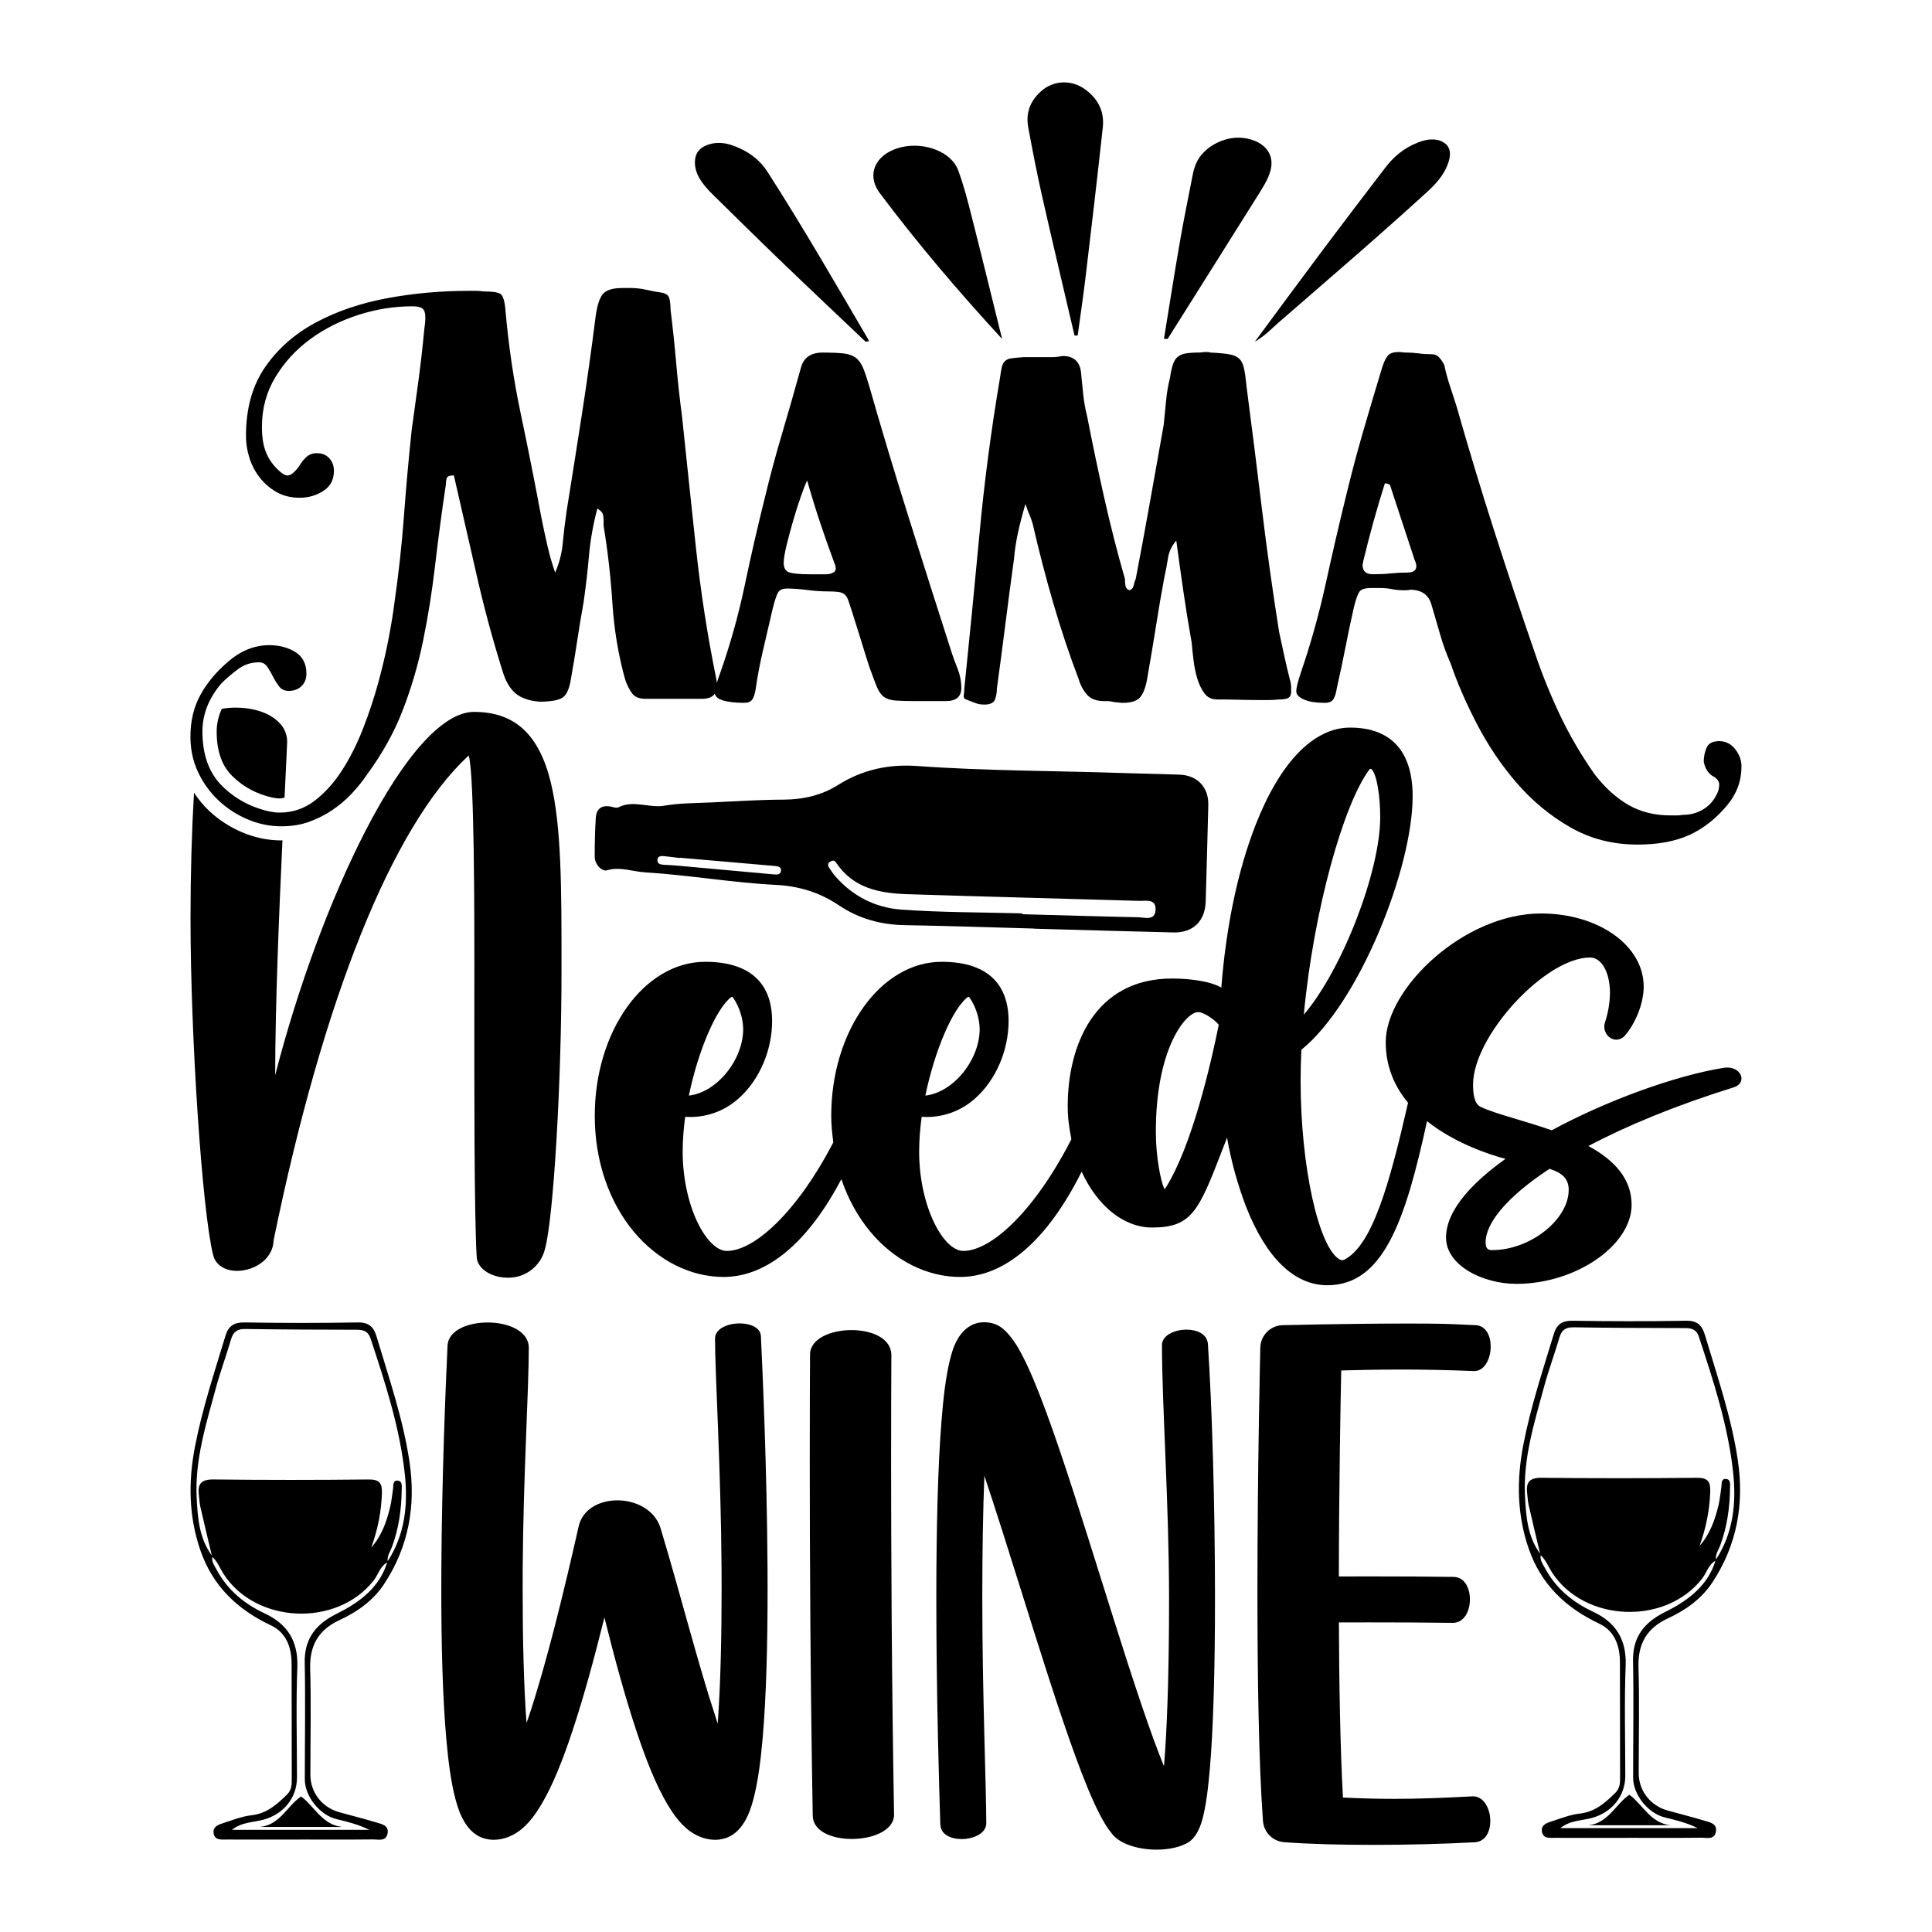
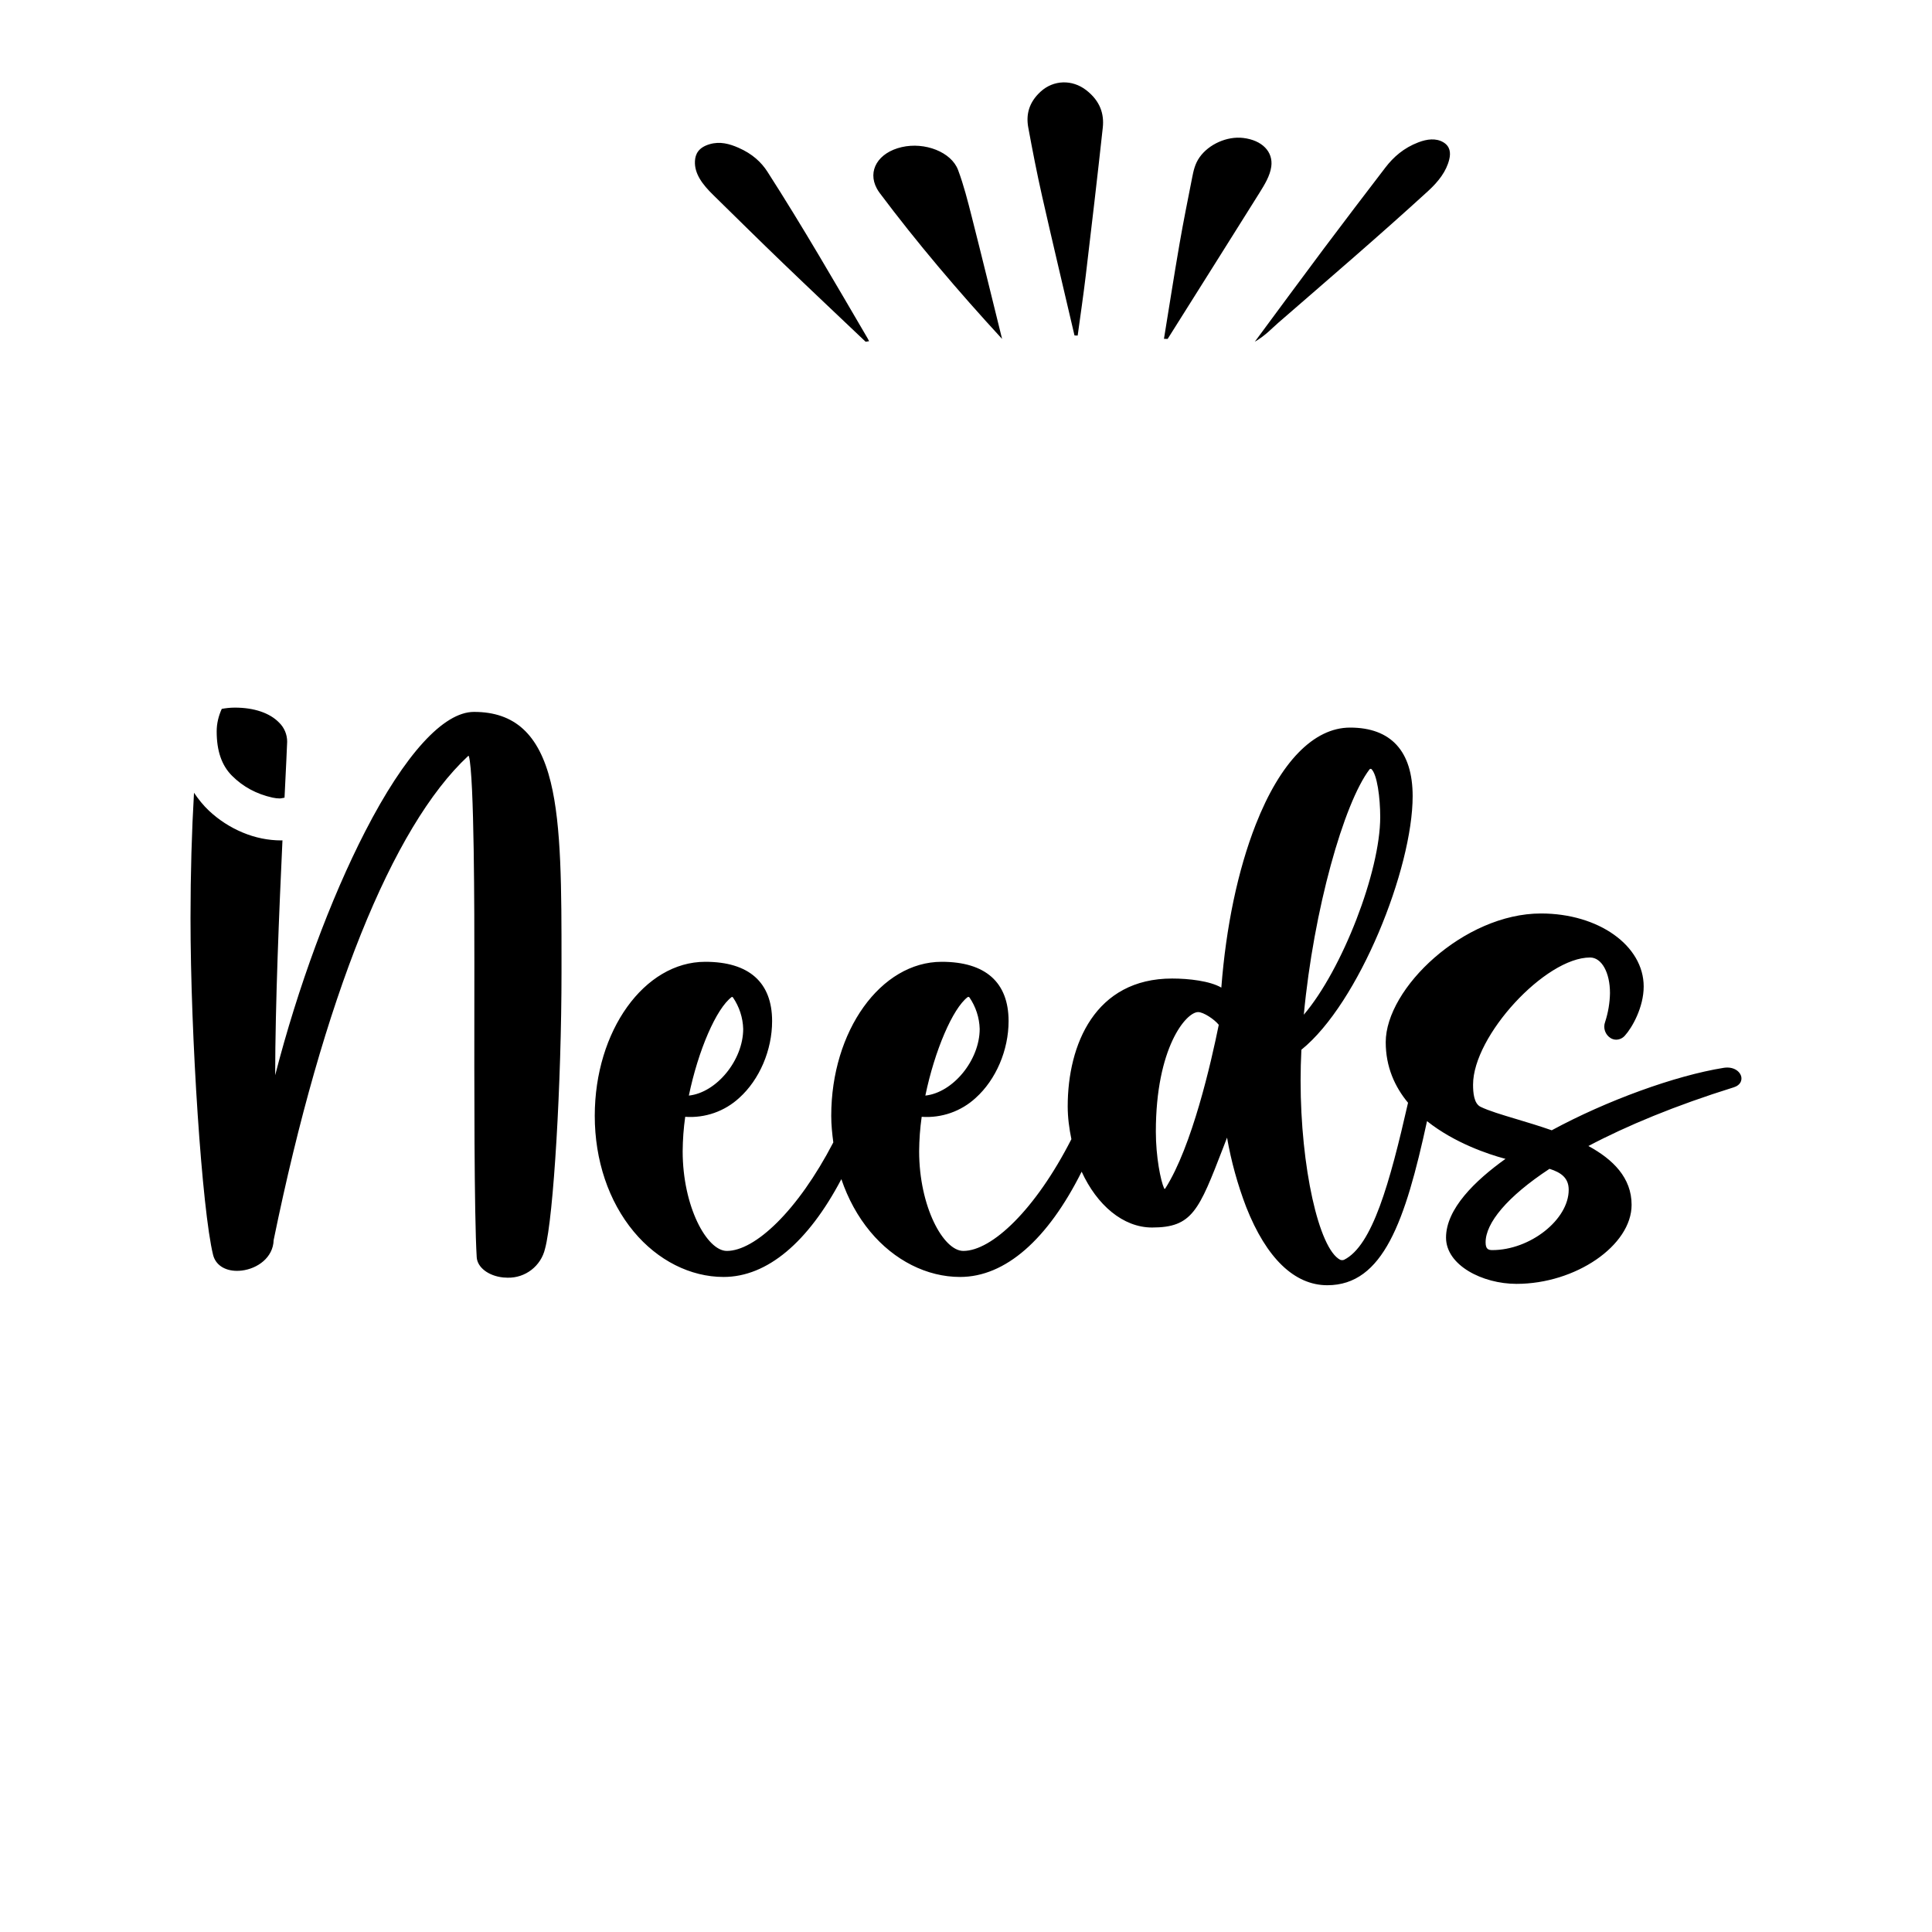
<svg xmlns="http://www.w3.org/2000/svg" version="1.1" id="Layer_1" x="0px" y="0px" viewBox="0 0 864 864" style="enable-background:new 0 0 864 864;" xml:space="preserve">
  <g>
-     <path d="M527.53,346.43c-8.15-0.31-16.3-0.42-24.45-0.7c-30.92-1.06-61.9-0.93-92.77-3.16c-12.92-0.93-24.57,1.61-35.46,8.43   c-7.43,4.66-15.56,6.56-24.37,6.6c-10.76,0.04-21.52,0.74-32.28,1.25c-7.03,0.34-14.15,0.25-21.04,1.45   c-6.9,1.2-13.84-2.71-20.57,0.73c-0.64,0.33-1.67,0.13-2.45-0.08c-4.61-1.26-7.4,0.3-7.7,4.82c-0.38,5.79-0.48,11.6-0.48,17.4   c0,3.24,3.06,6.74,5.59,6c5.82-1.69,11.4,0.62,16.97,0.96c19.54,1.18,38.91,4.62,58.5,5.6c10.32,0.52,19.62,3.38,28.27,9.21   c8.74,5.89,18.61,8.61,29.27,8.79c19.33,0.33,38.66,1,57.99,1.53c0,0.02,0,0.04,0,0.06c20.72,0.57,41.43,1.17,62.15,1.68   c8.82,0.22,14.23-5.01,14.49-13.84c0.41-14.36,0.83-28.73,1.17-43.09C540.56,352.1,535.53,346.74,527.53,346.43z M345.9,391.02   c-14.13-1.29-28.26-2.58-42.38-3.85c-2.2-0.2-4.4-0.34-6.6-0.44c-1.49-0.07-3.01-0.36-2.92-2.13c0.09-1.83,1.66-1.88,3.13-1.71   c2.32,0.28,4.65,0.54,6.98,0.82c0-0.04,0.01-0.08,0.01-0.12c14.13,1.23,28.27,2.46,42.4,3.68c1.46,0.13,3.02,0.44,2.73,2.26   C348.96,391.29,347.32,391.15,345.9,391.02z M508.93,410.2c-17.27-0.35-34.53-0.89-51.79-1.36c0-0.13,0.01-0.25,0.01-0.38   c-18.08-0.49-36.21-0.38-54.24-1.7c-11.49-0.85-21.7-6.03-29.48-15.04c-0.98-1.14-1.81-2.43-2.64-3.69   c-0.72-1.09-0.64-2.06,0.6-2.77c0.99-0.57,1.83-0.54,2.5,0.47c7.6,11.5,19.45,13.75,31.86,14.15c34.52,1.12,69.05,1.95,103.57,2.99   c3.03,0.09,7.7-1.13,7.46,3.99C516.55,411.93,511.93,410.26,508.93,410.2z" />
-     <path d="M168.27,815c-5.48-1.66-11.04-3.03-16.56-4.58c-7.73-2.16-12.9-8.86-12.9-16.68c0-15.84,0.36-31.68-0.1-47.51   c-0.3-10.42,3.78-17.39,13.12-21.71c8.01-3.71,15.1-8.73,20.03-16.25c10.91-16.65,14.18-34.9,11.28-54.46   c-2.85-19.26-9.21-37.59-14.75-56.14c-1.31-4.36-3.5-6.36-8.44-6.27c-16.82,0.3-33.65,0.29-50.47,0c-4.76-0.08-7.29,1.45-8.65,5.97   c-4.98,16.45-10.41,32.76-13.66,49.71c-3.01,15.68-2.79,31.02,2.44,46.22c5.5,15.96,16.5,26.47,31.55,33.57   c6.93,3.27,9.25,9.89,9.25,17.35c0,17.22,0.04,34.44,0.07,51.67c0,2.41-0.16,4.7-2.06,6.57c-4.52,4.46-9.05,8.56-15.92,9.33   c-4.26,0.48-8.4,2.13-12.53,3.46c-2.23,0.72-4.95,1.6-4.42,4.67c0.55,3.18,3.47,2.72,5.78,2.73c10.89,0.05,21.77,0.02,32.66,0.02   c0-0.01,0-0.01,0-0.02c10.89,0,21.78,0.07,32.66-0.05c2.54-0.03,6.13,1.13,6.71-2.92C173.86,816.25,170.62,815.72,168.27,815z    M87.95,669.86c-0.87-16.84,4.16-32.81,8.5-48.81c2.01-7.42,4.7-14.66,6.86-22.05c0.99-3.38,2.76-4.73,6.36-4.67   c16.6,0.25,33.21,0.32,49.81,0.34c3.09,0,5.16,0.62,6.26,3.96c6.57,19.89,13.07,39.83,15.31,60.74c1.46,13.57,0.06,26.9-7.67,38.8   c-0.34-2.39,1.14-4.27,1.9-6.34c3.05-8.25,4.27-16.81,4.36-25.55c0.02-1.54,0.47-4.1-1.99-4.14c-2.12-0.04-1.64,2.28-1.88,3.74   c-0.45,2.73-0.66,5.51-1.31,8.18c-1.59,6.54-3.82,12.81-8.42,18c2.86-7.91,4.49-15.93,4.76-24.3c0.14-4.5-1.14-6.19-6-6.13   c-23.12,0.25-46.25,0.26-69.36-0.01c-5.44-0.06-7.14,1.98-6.51,6.93c0.22,1.76,0.27,3.55,0.66,5.27   c1.66,7.26,3.41,14.51,5.13,21.76C89.06,687.93,88.41,678.8,87.95,669.86z M103.76,818.31c4.36-3.51,9.46-3.3,13.99-4.52   c8.96-2.4,15.06-9.73,15.06-18.87c0-16.42-0.48-32.85,0.16-49.24c0.46-11.67-4.36-19.35-14.49-24.1   c-9.23-4.33-16.7-10.46-21.57-19.53c-0.98-1.82-2.32-3.52-1.94-5.77c2.34,2.1,3.37,5.07,5.02,7.62   c14.44,22.34,50.7,23.85,67.12,2.89c2.07-2.64,2.85-6.28,6.02-8.07c-2.75,9.04-9.05,15.11-16.86,19.87   c-2.53,1.54-5.24,2.77-7.82,4.22c-8.04,4.54-12.37,10.99-12.18,20.69c0.34,17.4,0.04,34.81,0.04,52.21   c0,7.65,6.65,15.98,14.17,17.81c4.93,1.2,9.87,2.38,14.66,4.78C144.88,818.31,124.63,818.31,103.76,818.31z M153.05,817.01   c-12.22,0-24.45,0-36.67,0c8.89-1.01,12-9.34,18.26-13.63C140.63,807.76,144.07,816.11,153.05,817.01z M762.3,814.24   c-5.48-1.66-11.04-3.03-16.56-4.58c-7.73-2.16-12.9-8.86-12.9-16.68c0-15.84,0.36-31.68-0.1-47.51   c-0.3-10.42,3.78-17.39,13.12-21.71c8.01-3.71,15.1-8.73,20.03-16.25c10.91-16.65,14.18-34.9,11.28-54.46   c-2.85-19.26-9.21-37.59-14.75-56.14c-1.31-4.36-3.5-6.36-8.44-6.27c-16.82,0.3-33.65,0.29-50.47,0c-4.76-0.08-7.29,1.45-8.65,5.97   c-4.98,16.45-10.41,32.76-13.66,49.71c-3.01,15.68-2.79,31.02,2.44,46.22c5.5,15.96,16.5,26.47,31.55,33.57   c6.93,3.27,9.25,9.89,9.25,17.35c0,17.22,0.04,34.44,0.07,51.67c0,2.41-0.16,4.7-2.06,6.57c-4.52,4.46-9.05,8.56-15.92,9.33   c-4.26,0.48-8.4,2.13-12.53,3.46c-2.23,0.72-4.95,1.6-4.42,4.67c0.55,3.18,3.47,2.72,5.78,2.73c10.89,0.05,21.77,0.02,32.66,0.02   c0-0.01,0-0.01,0-0.02c10.89,0,21.78,0.07,32.66-0.05c2.54-0.03,6.13,1.13,6.71-2.91C767.89,815.49,764.66,814.95,762.3,814.24z    M681.98,669.1c-0.87-16.84,4.16-32.81,8.5-48.81c2.01-7.42,4.7-14.66,6.86-22.04c0.99-3.38,2.76-4.73,6.36-4.67   c16.6,0.25,33.21,0.32,49.81,0.34c3.09,0,5.16,0.62,6.26,3.96c6.57,19.89,13.07,39.83,15.31,60.74c1.46,13.57,0.06,26.9-7.67,38.8   c-0.34-2.39,1.14-4.27,1.9-6.34c3.05-8.25,4.27-16.81,4.36-25.55c0.02-1.54,0.47-4.1-1.99-4.14c-2.12-0.04-1.64,2.28-1.88,3.74   c-0.45,2.73-0.66,5.51-1.31,8.18c-1.59,6.54-3.82,12.81-8.42,18c2.86-7.91,4.49-15.93,4.76-24.3c0.14-4.5-1.14-6.19-6-6.13   c-23.12,0.25-46.25,0.26-69.36-0.01c-5.44-0.06-7.14,1.98-6.51,6.93c0.22,1.76,0.27,3.55,0.66,5.27   c1.66,7.27,3.41,14.51,5.13,21.76C683.1,687.16,682.44,678.04,681.98,669.1z M697.79,817.55c4.36-3.51,9.46-3.3,13.99-4.52   c8.96-2.4,15.06-9.73,15.06-18.87c0-16.42-0.48-32.85,0.16-49.24c0.46-11.67-4.36-19.35-14.49-24.1   c-9.23-4.33-16.7-10.46-21.57-19.53c-0.98-1.82-2.32-3.52-1.94-5.77c2.34,2.1,3.37,5.07,5.02,7.62   c14.44,22.34,50.7,23.85,67.12,2.89c2.07-2.64,2.85-6.28,6.02-8.07c-2.75,9.04-9.05,15.11-16.86,19.87   c-2.53,1.54-5.24,2.77-7.82,4.22c-8.04,4.54-12.37,10.99-12.18,20.69c0.34,17.4,0.04,34.81,0.04,52.21   c0,7.65,6.65,15.98,14.17,17.81c4.93,1.2,9.87,2.38,14.66,4.78C738.91,817.55,718.66,817.55,697.79,817.55z M747.08,816.25   c-12.22,0-24.45,0-36.67,0c8.89-1.01,12-9.34,18.26-13.63C734.67,807,738.11,815.35,747.08,816.25z" />
-     <path d="M343.24,700.95c0.01,3.29,0.03,6.58,0.03,9.86c0,24.09-0.57,47.69-2.21,66.54c-0.94,10.71-2.17,19.83-4.11,27.16   c-0.97,3.67-2.06,6.89-3.89,10.01c-1.84,3.12-4.94,6.99-10.55,8c-0.72,0.13-1.43,0.21-2.15,0.23c-0.3,0.01-0.62,0.01-0.93,0.01   c-4.62-0.09-8.91-2.16-11.92-4.65c-3.68-3.03-6.37-6.75-8.95-11.07c-5.16-8.65-9.65-19.97-14.07-33.31   c-4.96-14.94-9.71-32.34-14.19-50.4c-4.48,18.06-9.23,35.46-14.18,50.4c-4.42,13.34-8.91,24.67-14.07,33.31   c-2.58,4.32-5.28,8.04-8.95,11.07c-3.08,2.54-7.5,4.65-12.24,4.65c-0.2,0-0.4-0.01-0.61-0.01c-0.71-0.02-1.43-0.1-2.14-0.23   c-5.61-1.01-8.72-4.88-10.55-8c-1.83-3.11-2.91-6.35-3.89-10.01c-1.94-7.33-3.17-16.45-4.11-27.16   c-1.65-18.86-2.21-42.46-2.21-66.55c0-3.29,0.01-6.57,0.03-9.86c0.24-40.69,1.91-81.05,2.76-99.17   c0.32-6.85,9.09-10.35,17.94-10.35c9.17,0,18.4,3.75,18.4,11.38c0,18.87-2.48,58.07-2.72,98.26c-0.02,3.14-0.03,6.27-0.03,9.4   c0,21.69,0.47,42.9,1.72,59.98c0.42-1.08,0.82-2.14,1.16-3.18c7.78-23.48,15.4-54.71,22.17-84.65c1.76-7.79,9.39-11.65,17.31-11.65   c8.09,0,16.48,4.04,19.19,12.04c8.85,29.27,16.81,60.89,24.55,84.27c0.42,1.26,0.79,2.45,1.13,3.55   c1.27-17.13,1.75-38.49,1.75-60.32c0-3.13-0.01-6.27-0.03-9.41c-0.26-43.7-2.92-86.84-2.92-102.46c0-4.45,5.66-6.8,11.04-6.8   c4.74,0,9.26,1.83,9.48,5.66C341.01,612.67,342.97,656.61,343.24,700.95z M398.62,606.04c0-7.62-8.84-11.22-17.8-11.22   c-9.23,0-18.57,3.81-18.57,10.96c-0.05,9.97-0.12,26.41-0.12,47.49c0,40.24,0.25,97.39,1.33,158.61c0,7.12,8.62,10.51,17.47,10.51   c9.32,0,18.9-3.76,18.9-10.88c-1.08-61.08-1.32-118.1-1.32-158.27C398.51,632.33,398.58,615.99,398.62,606.04z M530.63,594.62   c-5.37,0-10.99,2.56-10.99,6.89c0,26.66,3.17,71.5,3.17,113.31c0,4.22-0.01,8.42-0.04,12.55c-0.17,23.89-0.86,45.99-2.17,61.66   c-0.02,0.3-0.06,0.51-0.08,0.8c-1.43-3.51-2.89-7.24-4.44-11.47c-7.23-19.76-15.59-46.45-23.97-73.17   c-8.38-26.71-16.76-53.44-24.29-73.85c-3.77-10.2-7.27-18.78-10.73-25.37c-1.72-3.29-3.39-6.09-5.55-8.64   c-2.16-2.55-5.14-6.01-11.47-6.01c-6.5,0-10.26,4.7-11.96,7.77c-1.69,3.06-2.59,6.08-3.43,9.6c-1.68,7.03-2.77,15.94-3.62,26.55   c-1.71,21.21-2.28,48.92-2.33,76.62c0,1.03,0,2.07,0,3.11c0,42.64,1.25,84.59,1.78,100.68c0,4.69,4.63,6.79,9.49,6.79   c5.39,0,11.07-2.57,11.07-7.05c0-15.92-1.78-57.78-1.78-100.42c0-1.03,0-2.05,0-3.08c0.02-17.99,0.29-35.98,0.93-51.91   c5.25,15.7,10.85,33.51,16.45,51.38c8.37,26.7,16.76,53.52,24.27,74.07c3.76,10.27,7.26,18.95,10.69,25.63   c1.71,3.34,3.36,6.18,5.44,8.74c3.49,4.85,11.97,7.37,20.16,7.37c5.74,0,11.33-1.23,14.97-3.76c1.81-1.54,2.69-3,3.4-4.31   c1.4-2.62,2.03-4.97,2.66-7.69c1.26-5.46,2.11-12.3,2.81-20.64c1.41-16.67,2.07-39.05,2.24-63.24c0.03-4.28,0.04-8.62,0.04-12.99   c0-41.67-1.34-86.17-3.17-113.53C539.82,596.57,535.33,594.62,530.63,594.62z M658.68,803.32c-13.44,0.73-24.35,1.14-35.32,1.14   c-7.31,0-14.65-0.19-22.78-0.59c-1.21-21.7-1.71-50-1.82-78.32c3.84-0.01,8.58-0.01,13.75-0.01c11.81,0,25.94,0.04,37.21,0.21   c5.07,0,7.64-5.29,7.64-10.51c0-5.06-2.42-10.04-7.34-10.04c-11.52-0.17-23.95-0.22-36.55-0.22c-0.52,0-1.04,0-1.55,0   c-5.23,0-9.35,0.01-13.18,0.02c0.07-41.42,0.79-79.34,1.06-92.12c7.27-0.19,16.09-0.42,26.72-0.42c9.43,0,20.29,0.17,32.73,0.7   c4.72,0,7.4-5.63,7.4-11c0-4.68-2.04-9.17-6.53-9.54c-9.64-0.41-11.92-0.61-21.07-0.69c-3.05-0.02-6.24-0.04-9.49-0.04   c-0.4,0-0.8,0-1.2,0.01c-25.67,0.01-54.88,0.72-54.88,0.72c-5.42,0.22-9.73,4.61-9.86,10.03c0,0-1.29,52.79-1.29,109.09   c0,37.49,0.57,76.54,2.48,102.6c0.37,5.09,4.42,9.13,9.49,9.5c11.21,0.83,25.19,1.2,39.62,1.2c15.77,0,32.08-0.44,45.88-1.18   c4.59-0.45,6.68-4.88,6.68-9.52C666.46,808.96,663.65,803.32,658.68,803.32z" />
-     <path d="M246.29,349.79c4.84,19.7,4.82,48.03,4.82,80.83v3.85c0,49.86-3.58,110.09-7.36,123.94c-1.8,7.76-8.82,13.19-16.79,12.98   c-0.66,0-1.28-0.04-1.91-0.1c-6.59-0.68-11.57-4.48-11.86-9.04c-1.16-18.71-1.09-79.33-1.06-115.55   c0.01-6.08,0.01-11.54,0.01-16.07c0-20.75,0-83.93-2.47-92.53c-0.12-0.08-0.29-0.05-0.38,0.05   c-33.9,31.57-64.76,108.41-86.91,216.42c-0.22,7.84-7.25,12.78-14.23,13.63c-0.72,0.08-1.45,0.13-2.17,0.13   c-5.51,0-9.6-2.69-10.7-7.19c-4.91-19.96-10.08-97.4-10.08-150.66c0-19.93,0.56-38.76,1.56-55.96c1.99,2.94,4.19,5.7,6.78,8.12   c4.36,4.07,9.37,7.31,14.91,9.64c5.62,2.36,11.47,3.56,17.39,3.56c0.17,0,0.31-0.04,0.48-0.04c-1.47,31.33-3.22,73.1-3.26,105.04   c10.1-39.25,24.68-78.75,40.28-109.07c17.72-34.44,34.99-53.4,48.62-53.4C230.13,318.36,241.04,328.35,246.29,349.79z    M121.87,356.7c0.56,0.11,1.17,0.21,1.72,0.28c0.44,0.06,0.95,0.09,1.49,0.09c0.77,0,1.43-0.26,2.16-0.34   c0.06-1.17,0.12-2.53,0.18-3.64c0.48-9.73,0.85-17.39,1-21.36c0.02-3.22-1.27-6.32-3.59-8.57c-4.19-4.33-11.21-6.71-19.79-6.71   c-2.29,0-4.12,0.25-5.87,0.56c-1.45,3.2-2.27,6.55-2.27,10.09c0,8.71,2.24,15.2,6.84,19.81   C108.71,351.87,114.65,355.08,121.87,356.7z M775.39,486.24c-26.24,8.18-47.97,17.23-65.05,26.26c11.03,6,19.32,14.2,19.32,26.31   c0,18.17-25.01,35.34-51.47,35.34c-15.23,0-31.52-8.32-31.52-20.69c0-12.81,12.9-25.43,26.6-35.22c-0.18-0.05-0.36-0.1-0.55-0.14   c-6.83-1.84-22.13-6.84-34.55-16.72c-9.73,44.79-19.61,73.38-44.59,73.38c-14.69,0-27.23-12.08-36.26-34.93   c-3.85-10.06-6.73-20.47-8.58-31.08c-0.61,1.58-1.2,3.11-1.76,4.58c-10.86,28.07-13.78,35.62-31.77,35.62   c-13,0-24.68-10.09-31.49-24.97c-15.15,30.3-34.09,47.08-54.38,47.08c-14.81,0-29.46-7.39-40.17-20.28   c-5.61-6.75-9.95-14.71-12.91-23.46c-14.85,28.2-33.15,43.74-52.68,43.74c-14.81,0-29.46-7.39-40.17-20.28   c-11.24-13.53-17.43-31.92-17.43-51.78c0-37.99,22.16-68.88,49.4-68.88c19.57,0,29.91,9.17,29.91,26.51   c0,13.01-5.63,26.18-14.69,34.34c-6.54,6.04-15.29,9.1-24.17,8.47c-0.73,5.11-1.1,10.26-1.14,15.42   c0,24.68,10.81,44.56,19.75,44.56c12.55,0,31.65-17.8,47.62-48.53c-0.51-3.9-0.93-7.84-0.93-11.89c0-37.99,22.16-68.88,49.4-68.88   c19.57,0,29.91,9.17,29.91,26.51c0,13.01-5.63,26.18-14.69,34.34c-6.54,6.04-15.29,9.1-24.17,8.47c-0.73,5.11-1.1,10.26-1.14,15.42   c0,24.68,10.81,44.56,19.75,44.56c12.74,0,32.23-18.38,48.34-49.98c-0.97-4.72-1.65-9.59-1.65-14.69   c0-27.63,12.26-57.15,46.69-57.15c7.46,0,16.94,1.09,22.01,4.06c2.1-27.25,7.38-52.48,15.36-72.85   c10.98-28.01,25.97-43.43,42.23-43.43c18.29,0,27.97,10.6,27.97,30.67c0,32.38-24,92.59-49.76,113.4   c-0.23,4.69-0.35,9.32-0.35,13.88c0,38.41,8.11,75.07,17.7,80.05c0.56,0.22,1.19,0.22,1.75,0c12.61-6.3,20.35-34.01,28.6-70.22   c-5.93-7.14-9.98-16.05-9.98-27.09c0-24.07,34.99-57.56,69.43-57.56c25.76,0,45.93,14.35,45.93,32.67c0,9.25-5.14,18.36-8.39,21.93   c-0.97,1.14-2.38,1.81-3.88,1.84c-0.89,0-1.75-0.25-2.5-0.7c-2.45-1.52-3.48-4.55-2.47-7.24c1.36-4.18,2.09-8.53,2.17-12.91   c0-9.22-3.74-15.9-8.9-15.9c-20.05,0-52.33,35.07-52.33,56.85c0,3.56,0.36,8.47,3.37,9.93c3.66,1.78,9.37,3.49,15.98,5.47   c5,1.5,10.44,3.13,15.83,5.02c24.5-13.28,55.26-24.47,76.89-27.93c4.34-0.69,7.28,1.5,7.86,3.92   C779.07,483.06,778.43,485.28,775.39,486.24z M583.07,453.78c17.13-20.11,34.17-63.93,34.17-88.39c0-8.68-1.39-19.16-3.98-21.5   c-0.07-0.05-0.17-0.07-0.26-0.06h-0.07c-0.16,0.01-0.31,0.08-0.43,0.19h-0.01C600.97,359.15,587.47,406.83,583.07,453.78z    M413.82,489.95c12.38-1.33,24.3-15.83,24.3-29.82c-0.14-5.03-1.74-9.92-4.58-14.08c-0.12-0.14-0.3-0.23-0.49-0.23   c-0.1,0-0.19,0.02-0.28,0.07C426.06,450.97,417.99,469.81,413.82,489.95z M308.06,489.95c12.38-1.33,24.3-15.83,24.3-29.82   c-0.14-5.03-1.74-9.92-4.58-14.08c-0.12-0.14-0.3-0.23-0.49-0.23c-0.1,0-0.19,0.02-0.28,0.07   C320.3,450.97,312.23,469.81,308.06,489.95z M545.04,458.3c-1.92-2.42-6.82-5.69-9.23-5.69c-5.38,0-18.91,15.91-18.91,53.47   c0,11.24,2.14,21.92,3.67,25.29c0.1,0.23,0.2,0.3,0.28,0.32s0.17-0.07,0.28-0.23C533.07,512.79,541.65,475.06,545.04,458.3z    M701.53,532.09c0-5.26-3.31-7.71-8.58-9.39c-18.91,12.44-28.58,24.19-28.58,32.88c0,2.9,1.1,3.47,2.99,3.47   C684.28,559.05,701.53,545.44,701.53,532.09z" />
-     <path d="M425.1,290.3c-6.3-19.6-12.52-39.15-18.65-58.66c-6.15-19.5-12.03-39.05-17.63-58.64c-1.04-3.58-1.98-6.38-2.82-8.43   c-0.86-2.05-1.95-3.58-3.33-4.59c-1.36-1.02-3.19-1.67-5.48-1.93c-2.3-0.25-5.41-0.38-9.34-0.38c-5.29,0-8.52,2.31-9.71,6.9   c-2.73,9.88-5.5,19.55-8.3,29.01c-2.82,9.46-5.41,19.13-7.8,29.01c-3.24,12.94-6.25,26.11-9.06,39.48   c-2.82,13.37-6.52,26.54-11.11,39.48c-0.55,1.49-0.95,2.7-1.33,3.87c-0.02-0.53-0.07-1.1-0.21-1.82   c-3.93-19.25-6.95-38.75-9.09-58.52c-2.12-19.76-4.21-39.44-6.25-59.04c-1.02-7.66-1.88-15.46-2.57-23.38   c-0.67-7.93-1.53-15.98-2.54-24.15c0-1.86-0.17-3.53-0.52-4.98s-1.53-2.35-3.58-2.69c-2.38-0.33-4.68-0.77-6.89-1.27   c-2.22-0.52-4.52-0.77-6.9-0.77h-3.57c-4.27,0-7.16,0.85-8.69,2.56c-1.53,1.7-2.64,5.03-3.33,9.97   c-1.88,14.82-3.91,29.39-6.13,43.7c-2.22,14.31-4.52,28.87-6.9,43.69c-0.68,4.61-1.23,9.25-1.67,13.93   c-0.42,4.69-1.57,9.16-3.43,13.42c-1.37-3.91-2.52-7.93-3.46-12.02c-0.94-4.09-1.83-8.26-2.69-12.52   c-2.89-15.5-5.95-30.92-9.19-46.26c-3.24-15.32-5.54-30.92-6.9-46.76c-0.35-3.91-1.07-6.26-2.17-7.03   c-1.11-0.77-3.62-1.15-7.55-1.15c-1.19-0.17-2.35-0.26-3.45-0.26c-1.11,0-2.26,0-3.45,0c-12.45,0-24.57,1.11-36.43,3.32   c-11.83,2.22-22.44,5.84-31.81,10.87c-9.36,5.03-16.91,11.67-22.61,19.93c-5.72,8.26-8.56,18.52-8.56,30.8   c0,3.24,0.51,6.47,1.53,9.71c1.01,3.24,2.54,6.17,4.59,8.82c2.05,2.64,4.56,4.82,7.53,6.52c2.99,1.7,6.45,2.56,10.36,2.56   c3.91,0,7.45-1.02,10.61-3.07c3.15-2.04,4.72-5.01,4.72-8.94c0-2.21-0.68-4.09-2.04-5.62c-1.37-1.53-3.25-2.3-5.62-2.3   c-1.88,0-3.46,0.59-4.73,1.78c-1.27,1.2-2.35,2.56-3.2,4.1c-2.05,2.72-3.75,4.09-5.11,4.09c-1.19,0-2.72-0.94-4.59-2.82   c-2.4-2.38-4.14-5.03-5.24-7.93c-1.11-2.89-1.67-6.54-1.67-10.98c0-8.19,2-15.6,6.01-22.24c4-6.64,9.19-12.3,15.58-16.99   c6.38-4.68,13.58-8.31,21.59-10.87c8-2.56,16.02-3.83,24.03-3.83c2.21,0,3.74,0.35,4.59,1.02s1.28,1.96,1.28,3.83   c0,0.85-0.05,1.7-0.12,2.56c-0.1,0.85-0.22,1.96-0.4,3.32c-0.68,7.34-1.53,14.78-2.54,22.36c-1.04,7.58-2.05,15.04-3.07,22.36   c-1.37,12.94-2.51,25.77-3.45,38.45c-0.94,12.69-2.35,25.52-4.22,38.47c-0.52,4.26-1.36,9.55-2.56,15.84   c-1.2,6.31-2.73,12.9-4.61,19.81c-1.88,6.9-4.17,13.84-6.89,20.82c-2.73,6.99-5.88,13.25-9.46,18.78   c-3.58,5.54-7.66,10.05-12.26,13.55c-4.61,3.49-9.79,5.25-15.6,5.25c-0.84,0-1.62-0.05-2.3-0.14c-0.68-0.09-1.44-0.21-2.3-0.38   c-8.35-1.88-15.41-5.71-21.22-11.5c-5.78-5.79-8.69-13.89-8.69-24.28c0-7.67,2.82-14.82,8.45-21.46c2.04-2.05,4.47-4.14,7.29-6.26   c2.8-2.14,6-3.2,9.58-3.2c1.53,0,2.77,0.68,3.7,2.04c0.93,1.37,1.78,2.82,2.54,4.35c0.77,1.53,1.67,2.99,2.69,4.35   c1.01,1.37,2.47,2.05,4.35,2.05c2.37,0,4.3-0.73,5.74-2.17c1.44-1.44,2.17-3.28,2.17-5.5c0-4.43-1.67-7.67-4.98-9.72   c-3.33-2.04-7.21-3.06-11.63-3.06c-6.47,0-12.52,2.38-18.15,7.15c-5.43,4.61-9.66,9.63-12.65,15.08   c-2.98,5.46-4.47,11.67-4.47,18.66c0,5.79,1.15,11.11,3.46,15.98c2.3,4.85,5.36,9.06,9.19,12.65c3.84,3.58,8.17,6.38,13.04,8.43   c4.85,2.04,9.83,3.06,14.94,3.06c4.61,0,8.78-0.68,12.52-2.04c3.75-1.37,7.21-3.11,10.35-5.25c3.16-2.12,6.05-4.59,8.69-7.41   c2.64-2.8,4.99-5.74,7.04-8.82c6.64-9.03,11.88-18.49,15.71-28.37c3.83-9.88,6.87-20.19,9.08-30.92c2.21-10.73,4-21.93,5.37-33.6   c1.36-11.67,2.96-23.81,4.84-36.42c0-1.02,0.14-1.96,0.4-2.82c0.25-0.85,1.31-1.27,3.19-1.27c3.41,14.82,6.78,29.55,10.1,44.21   c3.32,14.66,7.19,29.04,11.63,43.18c1.36,4.61,3.31,7.96,5.88,10.1c2.54,2.12,6.13,3.36,10.72,3.7c4.94,0,8.35-0.61,10.22-1.79   s3.16-4.09,3.84-8.69c1.02-5.62,1.95-11.29,2.8-16.99c0.86-5.71,1.8-11.37,2.82-16.99c1.02-7.16,1.83-14.14,2.42-20.96   c0.61-6.82,1.84-13.81,3.72-20.96c1.36,0.85,2.16,1.65,2.43,2.43c0.25,0.77,0.37,1.65,0.37,2.68v2.56   c1.88,11.41,3.2,23.04,3.96,34.89c0.78,11.84,2.68,23.22,5.75,34.11c0.85,2.4,1.86,4.4,3.06,6.01c1.2,1.62,3.24,2.42,6.14,2.42   h25.04c2.96,0,4.84-0.83,5.82-2.35c0.24,1.28,1.26,2.31,3.38,2.99c2.38,0.77,5.62,1.15,9.72,1.15c1.69,0,2.89-0.47,3.57-1.41   c0.68-0.93,1.2-2.42,1.53-4.47c0.85-5.96,2-12,3.45-18.14c1.46-6.14,2.86-12.18,4.22-18.14c0.85-3.41,1.62-5.75,2.3-7.04   c0.69-1.27,2.05-1.91,4.1-1.91c2.72,0,5.71,0.22,8.94,0.64c3.24,0.43,6.3,0.64,9.2,0.64c2.04,0,3.67,0.09,4.85,0.25   c1.19,0.17,2.12,0.56,2.82,1.16c0.67,0.59,1.23,1.53,1.65,2.8c0.42,1.28,0.99,2.94,1.65,4.99c1.37,4.26,2.64,8.35,3.85,12.26   c1.19,3.93,2.45,8.01,3.83,12.26c1.36,3.75,2.47,6.69,3.31,8.82c0.86,2.14,1.93,3.67,3.21,4.61c1.26,0.94,2.96,1.48,5.11,1.65   c2.12,0.17,5.06,0.26,8.82,0.26h13.78c4.62,0,6.92-1.95,6.92-5.88c0-3.06-0.62-6.04-1.8-8.94   C426.98,295.83,425.94,293.03,425.1,290.3z M372.84,255.92c-0.94,0.61-2.09,0.9-3.46,0.9h-6.89c-4.43,0-7.53-0.26-9.34-0.77   c-1.78-0.52-2.67-1.96-2.67-4.35c0-1.7,0.42-4.3,1.26-7.79c0.86-3.49,1.84-7.16,2.94-10.99c1.11-3.84,2.27-7.45,3.46-10.87   c1.19-3.4,2.12-5.78,2.82-7.15c2.05,7.15,4.09,13.76,6.13,19.81c2.05,6.05,4.17,12.05,6.4,18.02   C373.99,254.26,373.78,255.33,372.84,255.92z M577.15,305.12c0.17,0.85,0.26,1.62,0.26,2.3c0,0.69,0,1.28,0,1.79   c0,1.37-0.38,2.31-1.15,2.82c-0.77,0.51-2.17,0.77-4.22,0.77c-1.53,0.17-3.06,0.26-4.59,0.26c-1.54,0-3.07,0-4.61,0   c-3.06,0-6.17-0.05-9.32-0.14c-3.16-0.09-6.26-0.12-9.34-0.12c-2.38,0-4.26-0.94-5.62-2.82c-1.36-1.86-2.42-4.12-3.2-6.77   c-0.77-2.64-1.32-5.41-1.65-8.31c-0.35-2.89-0.61-5.36-0.77-7.41c-1.37-7.67-2.61-15.29-3.7-22.87c-1.11-7.58-2.17-15.2-3.2-22.87   c-2.04,2.38-3.28,4.98-3.7,7.79c-0.43,2.82-0.99,5.75-1.67,8.82c-1.36,7.32-2.64,14.78-3.83,22.36c-1.2,7.58-2.47,15.2-3.83,22.87   c-0.69,3.93-1.75,6.69-3.2,8.31c-1.44,1.62-4.05,2.42-7.79,2.42c-0.52,0-1.02-0.04-1.53-0.12c-0.52-0.09-1.02-0.14-1.54-0.14   c-0.33,0-0.85-0.09-1.53-0.25c-0.68-0.17-1.36-0.26-2.04-0.26h-1.53c-3.42,0-5.98-0.94-7.67-2.82c-1.7-1.86-2.99-4.25-3.84-7.15   c-4.09-10.73-7.83-21.93-11.24-33.6c-3.41-11.67-6.48-23.48-9.2-35.4c-0.35-1.36-0.82-2.72-1.41-4.09   c-0.61-1.36-1.23-3.06-1.91-5.11c-1.37,4.61-2.47,8.87-3.32,12.78c-0.86,3.93-1.46,7.84-1.79,11.76   c-1.37,9.88-2.64,19.55-3.84,29.01c-1.19,9.46-2.47,19.13-3.83,29.01c0,1.88-0.3,3.53-0.89,4.98c-0.61,1.44-2.17,2.17-4.73,2.17   c-1.54,0-2.94-0.25-4.22-0.77c-1.27-0.51-2.59-1.02-3.96-1.53c-0.85-0.33-1.19-0.98-1.01-1.91c0.16-0.94,0.25-1.91,0.25-2.94   c2.38-23.17,4.64-46.21,6.78-69.13c2.12-22.92,5.15-45.96,9.06-69.13c0.35-2.38,0.64-4.17,0.9-5.37c0.26-1.19,0.72-2.12,1.41-2.8   c0.68-0.68,1.65-1.11,2.94-1.28c1.27-0.16,3.01-0.33,5.24-0.51h7.41c1.88,0,3.62,0,5.24,0c1.62,0,3.28-0.17,4.99-0.52   c4.77,0,7.5,2.31,8.17,6.9c0.35,3.41,0.68,6.78,1.02,10.1c0.33,3.32,0.94,6.68,1.79,10.09c2.38,12.26,4.94,24.45,7.67,36.54   c2.72,12.1,5.78,24.12,9.2,36.03c0,1.02,0.07,2.05,0.25,3.07c0.17,1.02,0.77,1.7,1.79,2.04c1.02-0.33,1.67-1.1,1.91-2.3   c0.26-1.19,0.56-2.12,0.9-2.82c2.21-11.58,4.35-23.08,6.38-34.49c2.05-11.42,4.09-22.92,6.14-34.5c0.33-3.41,0.68-6.9,1.02-10.48   c0.33-3.57,0.93-7.06,1.78-10.47c0.35-2.38,0.78-4.35,1.28-5.88c0.51-1.53,1.23-2.68,2.17-3.45c0.93-0.78,2.17-1.28,3.7-1.54   c1.53-0.25,3.58-0.38,6.14-0.38c0.33,0,0.77-0.04,1.27-0.12s1.11-0.12,1.79-0.12s1.27,0.09,1.79,0.25c3.57,0.17,6.35,0.43,8.3,0.77   c1.96,0.35,3.46,0.99,4.48,1.93c1.01,0.94,1.74,2.38,2.16,4.33c0.43,1.96,0.82,4.73,1.16,8.31c2.38,18.23,4.68,36.5,6.89,54.82   s4.77,36.59,7.67,54.82c0.85,3.93,1.67,7.67,2.43,11.25C575.24,297.45,576.13,301.2,577.15,305.12z M775.98,335.01   c-1.88-2.38-4.26-3.57-7.16-3.57c-2.9,0-4.77,0.98-5.62,2.94c-0.85,1.95-1.28,4.04-1.28,6.26c0.68,3.41,2.31,5.71,4.87,6.89   c1.36,1.02,2.04,2.09,2.04,3.2s-0.17,2.17-0.51,3.2c-1.37,3.41-3.46,6-6.26,7.79c-2.82,1.79-5.93,2.68-9.34,2.68   c-1.01,0.17-2,0.26-2.94,0.26c-0.94,0-1.83,0-2.68,0c-7.15,0-13.46-1.58-18.91-4.73c-5.46-3.15-10.48-7.71-15.08-13.67   c-5.96-8.52-11.08-17.25-15.34-26.19c-4.26-8.95-8.01-18.19-11.25-27.74c-6.3-18.23-12.39-36.49-18.26-54.82   c-5.88-18.31-11.46-36.75-16.74-55.32c-1.01-3.24-2.04-6.38-3.06-9.46c-1.02-3.06-1.88-6.21-2.56-9.45   c-0.68-1.37-1.44-2.52-2.3-3.46c-0.85-0.93-1.96-1.41-3.32-1.41c-2.05,0-4.01-0.12-5.88-0.38c-1.88-0.25-3.84-0.38-5.88-0.38   c-0.52,0-1.02-0.04-1.53-0.12c-0.52-0.09-0.94-0.12-1.28-0.12c-2.38,0-4.05,0.51-4.98,1.53c-0.94,1.02-1.84,2.9-2.69,5.62   c-2.89,9.55-5.71,19-8.43,28.37c-2.72,9.37-5.27,19-7.66,28.88c-3.25,13.29-6.31,26.54-9.2,39.74c-2.9,13.2-6.57,26.28-10.99,39.22   c-0.69,2.05-1.2,3.75-1.54,5.11c-0.33,1.37-0.51,2.47-0.51,3.32c0,1.37,1.11,2.56,3.32,3.58c2.21,1.02,5.37,1.53,9.46,1.53   c1.86,0,3.15-0.56,3.83-1.65c0.68-1.11,1.2-2.77,1.53-4.99c1.37-5.96,2.64-12.02,3.84-18.14c1.19-6.14,2.47-12.18,3.83-18.15   c0.85-3.4,1.67-5.66,2.43-6.77s2.51-1.65,5.24-1.65h2.56h1.53c1.7,0,3.46,0.16,5.24,0.51c1.79,0.35,3.62,0.51,5.5,0.51   c1.2,0,2.05-0.07,2.56-0.25c5.29,0,8.52,2.38,9.72,7.15c1.36,4.61,2.63,8.99,3.83,13.16c1.2,4.17,2.73,8.4,4.61,12.65   c2.89,8.52,6.8,17.55,11.76,27.09c4.94,9.53,10.85,18.31,17.76,26.32c6.9,8.01,14.86,14.61,23.89,19.81   c9.03,5.2,19.08,7.79,30.16,7.79c9.2,0,16.94-1.44,23.25-4.33c6.3-2.9,11.93-7.34,16.87-13.29c4.26-5.11,6.38-10.92,6.38-17.39   C778.79,339.95,777.85,337.4,775.98,335.01z M629.29,256.05c-2.4,0-4.82,0.12-7.29,0.38c-2.47,0.26-5.15,0.38-8.05,0.38   c-3.06,0-4.59-1.36-4.59-4.09c0-0.35,0.04-0.59,0.12-0.77s0.12-0.43,0.12-0.77c2.9-12.1,6.14-23.77,9.72-35.02   c1.02,0,1.79,0.26,2.3,0.77c1.88,5.63,3.7,11.21,5.5,16.74s3.62,11.11,5.5,16.73c0.51,1.02,0.77,1.96,0.77,2.82   C633.38,255.12,632.01,256.05,629.29,256.05z" />
+     <path d="M246.29,349.79c4.84,19.7,4.82,48.03,4.82,80.83v3.85c0,49.86-3.58,110.09-7.36,123.94c-1.8,7.76-8.82,13.19-16.79,12.98   c-0.66,0-1.28-0.04-1.91-0.1c-6.59-0.68-11.57-4.48-11.86-9.04c-1.16-18.71-1.09-79.33-1.06-115.55   c0.01-6.08,0.01-11.54,0.01-16.07c0-20.75,0-83.93-2.47-92.53c-0.12-0.08-0.29-0.05-0.38,0.05   c-33.9,31.57-64.76,108.41-86.91,216.42c-0.22,7.84-7.25,12.78-14.23,13.63c-0.72,0.08-1.45,0.13-2.17,0.13   c-5.51,0-9.6-2.69-10.7-7.19c-4.91-19.96-10.08-97.4-10.08-150.66c0-19.93,0.56-38.76,1.56-55.96c1.99,2.94,4.19,5.7,6.78,8.12   c4.36,4.07,9.37,7.31,14.91,9.64c5.62,2.36,11.47,3.56,17.39,3.56c0.17,0,0.31-0.04,0.48-0.04c-1.47,31.33-3.22,73.1-3.26,105.04   c10.1-39.25,24.68-78.75,40.28-109.07c17.72-34.44,34.99-53.4,48.62-53.4C230.13,318.36,241.04,328.35,246.29,349.79z    M121.87,356.7c0.56,0.11,1.17,0.21,1.72,0.28c0.44,0.06,0.95,0.09,1.49,0.09c0.77,0,1.43-0.26,2.16-0.34   c0.06-1.17,0.12-2.53,0.18-3.64c0.48-9.73,0.85-17.39,1-21.36c0.02-3.22-1.27-6.32-3.59-8.57c-4.19-4.33-11.21-6.71-19.79-6.71   c-2.29,0-4.12,0.25-5.87,0.56c-1.45,3.2-2.27,6.55-2.27,10.09c0,8.71,2.24,15.2,6.84,19.81   C108.71,351.87,114.65,355.08,121.87,356.7z M775.39,486.24c-26.24,8.18-47.97,17.23-65.05,26.26c11.03,6,19.32,14.2,19.32,26.31   c0,18.17-25.01,35.34-51.47,35.34c-15.23,0-31.52-8.32-31.52-20.69c0-12.81,12.9-25.43,26.6-35.22c-0.18-0.05-0.36-0.1-0.55-0.14   c-6.83-1.84-22.13-6.84-34.55-16.72c-9.73,44.79-19.61,73.38-44.59,73.38c-14.69,0-27.23-12.08-36.26-34.93   c-3.85-10.06-6.73-20.47-8.58-31.08c-0.61,1.58-1.2,3.11-1.76,4.58c-10.86,28.07-13.78,35.62-31.77,35.62   c-13,0-24.68-10.09-31.49-24.97c-15.15,30.3-34.09,47.08-54.38,47.08c-14.81,0-29.46-7.39-40.17-20.28   c-5.61-6.75-9.95-14.71-12.91-23.46c-14.85,28.2-33.15,43.74-52.68,43.74c-14.81,0-29.46-7.39-40.17-20.28   c-11.24-13.53-17.43-31.92-17.43-51.78c0-37.99,22.16-68.88,49.4-68.88c19.57,0,29.91,9.17,29.91,26.51   c0,13.01-5.63,26.18-14.69,34.34c-6.54,6.04-15.29,9.1-24.17,8.47c-0.73,5.11-1.1,10.26-1.14,15.42   c0,24.68,10.81,44.56,19.75,44.56c12.55,0,31.65-17.8,47.62-48.53c-0.51-3.9-0.93-7.84-0.93-11.89c0-37.99,22.16-68.88,49.4-68.88   c19.57,0,29.91,9.17,29.91,26.51c0,13.01-5.63,26.18-14.69,34.34c-6.54,6.04-15.29,9.1-24.17,8.47c-0.73,5.11-1.1,10.26-1.14,15.42   c0,24.68,10.81,44.56,19.75,44.56c12.74,0,32.23-18.38,48.34-49.98c-0.97-4.72-1.65-9.59-1.65-14.69   c0-27.63,12.26-57.15,46.69-57.15c7.46,0,16.94,1.09,22.01,4.06c2.1-27.25,7.38-52.48,15.36-72.85   c10.98-28.01,25.97-43.43,42.23-43.43c18.29,0,27.97,10.6,27.97,30.67c0,32.38-24,92.59-49.76,113.4   c-0.23,4.69-0.35,9.32-0.35,13.88c0,38.41,8.11,75.07,17.7,80.05c0.56,0.22,1.19,0.22,1.75,0c12.61-6.3,20.35-34.01,28.6-70.22   c-5.93-7.14-9.98-16.05-9.98-27.09c0-24.07,34.99-57.56,69.43-57.56c25.76,0,45.93,14.35,45.93,32.67c0,9.25-5.14,18.36-8.39,21.93   c-0.97,1.14-2.38,1.81-3.88,1.84c-0.89,0-1.75-0.25-2.5-0.7c-2.45-1.52-3.48-4.55-2.47-7.24c1.36-4.18,2.09-8.53,2.17-12.91   c0-9.22-3.74-15.9-8.9-15.9c-20.05,0-52.33,35.07-52.33,56.85c0,3.56,0.36,8.47,3.37,9.93c3.66,1.78,9.37,3.49,15.98,5.47   c5,1.5,10.44,3.13,15.83,5.02c24.5-13.28,55.26-24.47,76.89-27.93c4.34-0.69,7.28,1.5,7.86,3.92   C779.07,483.06,778.43,485.28,775.39,486.24z M583.07,453.78c17.13-20.11,34.17-63.93,34.17-88.39c0-8.68-1.39-19.16-3.98-21.5   c-0.07-0.05-0.17-0.07-0.26-0.06h-0.07c-0.16,0.01-0.31,0.08-0.43,0.19h-0.01C600.97,359.15,587.47,406.83,583.07,453.78z    M413.82,489.95c12.38-1.33,24.3-15.83,24.3-29.82c-0.14-5.03-1.74-9.92-4.58-14.08c-0.12-0.14-0.3-0.23-0.49-0.23   c-0.1,0-0.19,0.02-0.28,0.07C426.06,450.97,417.99,469.81,413.82,489.95z M308.06,489.95c12.38-1.33,24.3-15.83,24.3-29.82   c-0.14-5.03-1.74-9.92-4.58-14.08c-0.12-0.14-0.3-0.23-0.49-0.23C320.3,450.97,312.23,469.81,308.06,489.95z M545.04,458.3c-1.92-2.42-6.82-5.69-9.23-5.69c-5.38,0-18.91,15.91-18.91,53.47   c0,11.24,2.14,21.92,3.67,25.29c0.1,0.23,0.2,0.3,0.28,0.32s0.17-0.07,0.28-0.23C533.07,512.79,541.65,475.06,545.04,458.3z    M701.53,532.09c0-5.26-3.31-7.71-8.58-9.39c-18.91,12.44-28.58,24.19-28.58,32.88c0,2.9,1.1,3.47,2.99,3.47   C684.28,559.05,701.53,545.44,701.53,532.09z" />
    <path d="M493.17,57.07c-2.4,22.04-4.98,44.08-7.61,66.12c-1.07,8.97-2.4,17.92-3.62,26.88c-0.47-0.02-0.95-0.04-1.42-0.05   c-4.85-20.79-9.8-41.57-14.51-62.38c-2.3-10.18-4.28-20.39-6.16-30.6c-1.05-5.7,0.19-11.19,5.54-16.08   c5.7-5.21,14.04-5.55,20.39-0.63C492.06,45.2,493.83,51.03,493.17,57.07z M645.47,63.63c-3.28-1.95-7.27-1.46-11.13,0.01   c-6.56,2.5-11.17,6.56-14.79,11.29c-9.25,12.09-18.5,24.19-27.6,36.34c-10.14,13.54-20.12,27.14-30.8,41.56   c4.87-2.86,7.5-5.88,10.6-8.57c22.48-19.51,45.14-38.92,66.94-58.86c4.63-4.24,8.14-8.81,9.42-14.1   C648.82,68.33,648.53,65.46,645.47,63.63z M343.21,76.81c-2.75-4.28-6.77-8.03-12.95-10.73c-3.97-1.74-8.25-2.98-12.95-1.58   c-4.91,1.46-6.37,4.35-6.53,7.57c-0.28,5.64,3.4,10.44,8.08,15.03c10.41,10.21,20.76,20.45,31.32,30.6   c12.21,11.75,24.62,23.42,36.94,35.13c0.51-0.08,1.03-0.16,1.54-0.25c-0.2-0.39-0.38-0.78-0.6-1.17   C373.45,126.46,359.04,101.47,343.21,76.81z M428.46,76.03c-3.01-8.06-14.87-12.63-25.22-10.24   c-10.54,2.44-15.43,10.58-11.11,18.52c0.37,0.68,0.8,1.35,1.28,2c16.63,22.19,34.96,43.78,54.73,65.26   c-4.51-18.23-8.95-36.47-13.58-54.68C432.78,89.9,431.02,82.89,428.46,76.03z M568.52,74.51c0.92-6.7-4.15-11.82-12.56-12.82   c-7.23-0.86-15.4,2.81-19.52,8.67c-2.09,2.97-2.71,6.07-3.32,9.16c-1.93,9.84-3.93,19.68-5.63,29.52   c-2.45,14.16-4.65,28.32-6.96,42.48c0.55,0.01,1.1,0.03,1.65,0.04c13.69-21.77,27.41-43.52,41.05-65.3   C565.61,82.45,567.96,78.6,568.52,74.51z" />
  </g>
</svg>